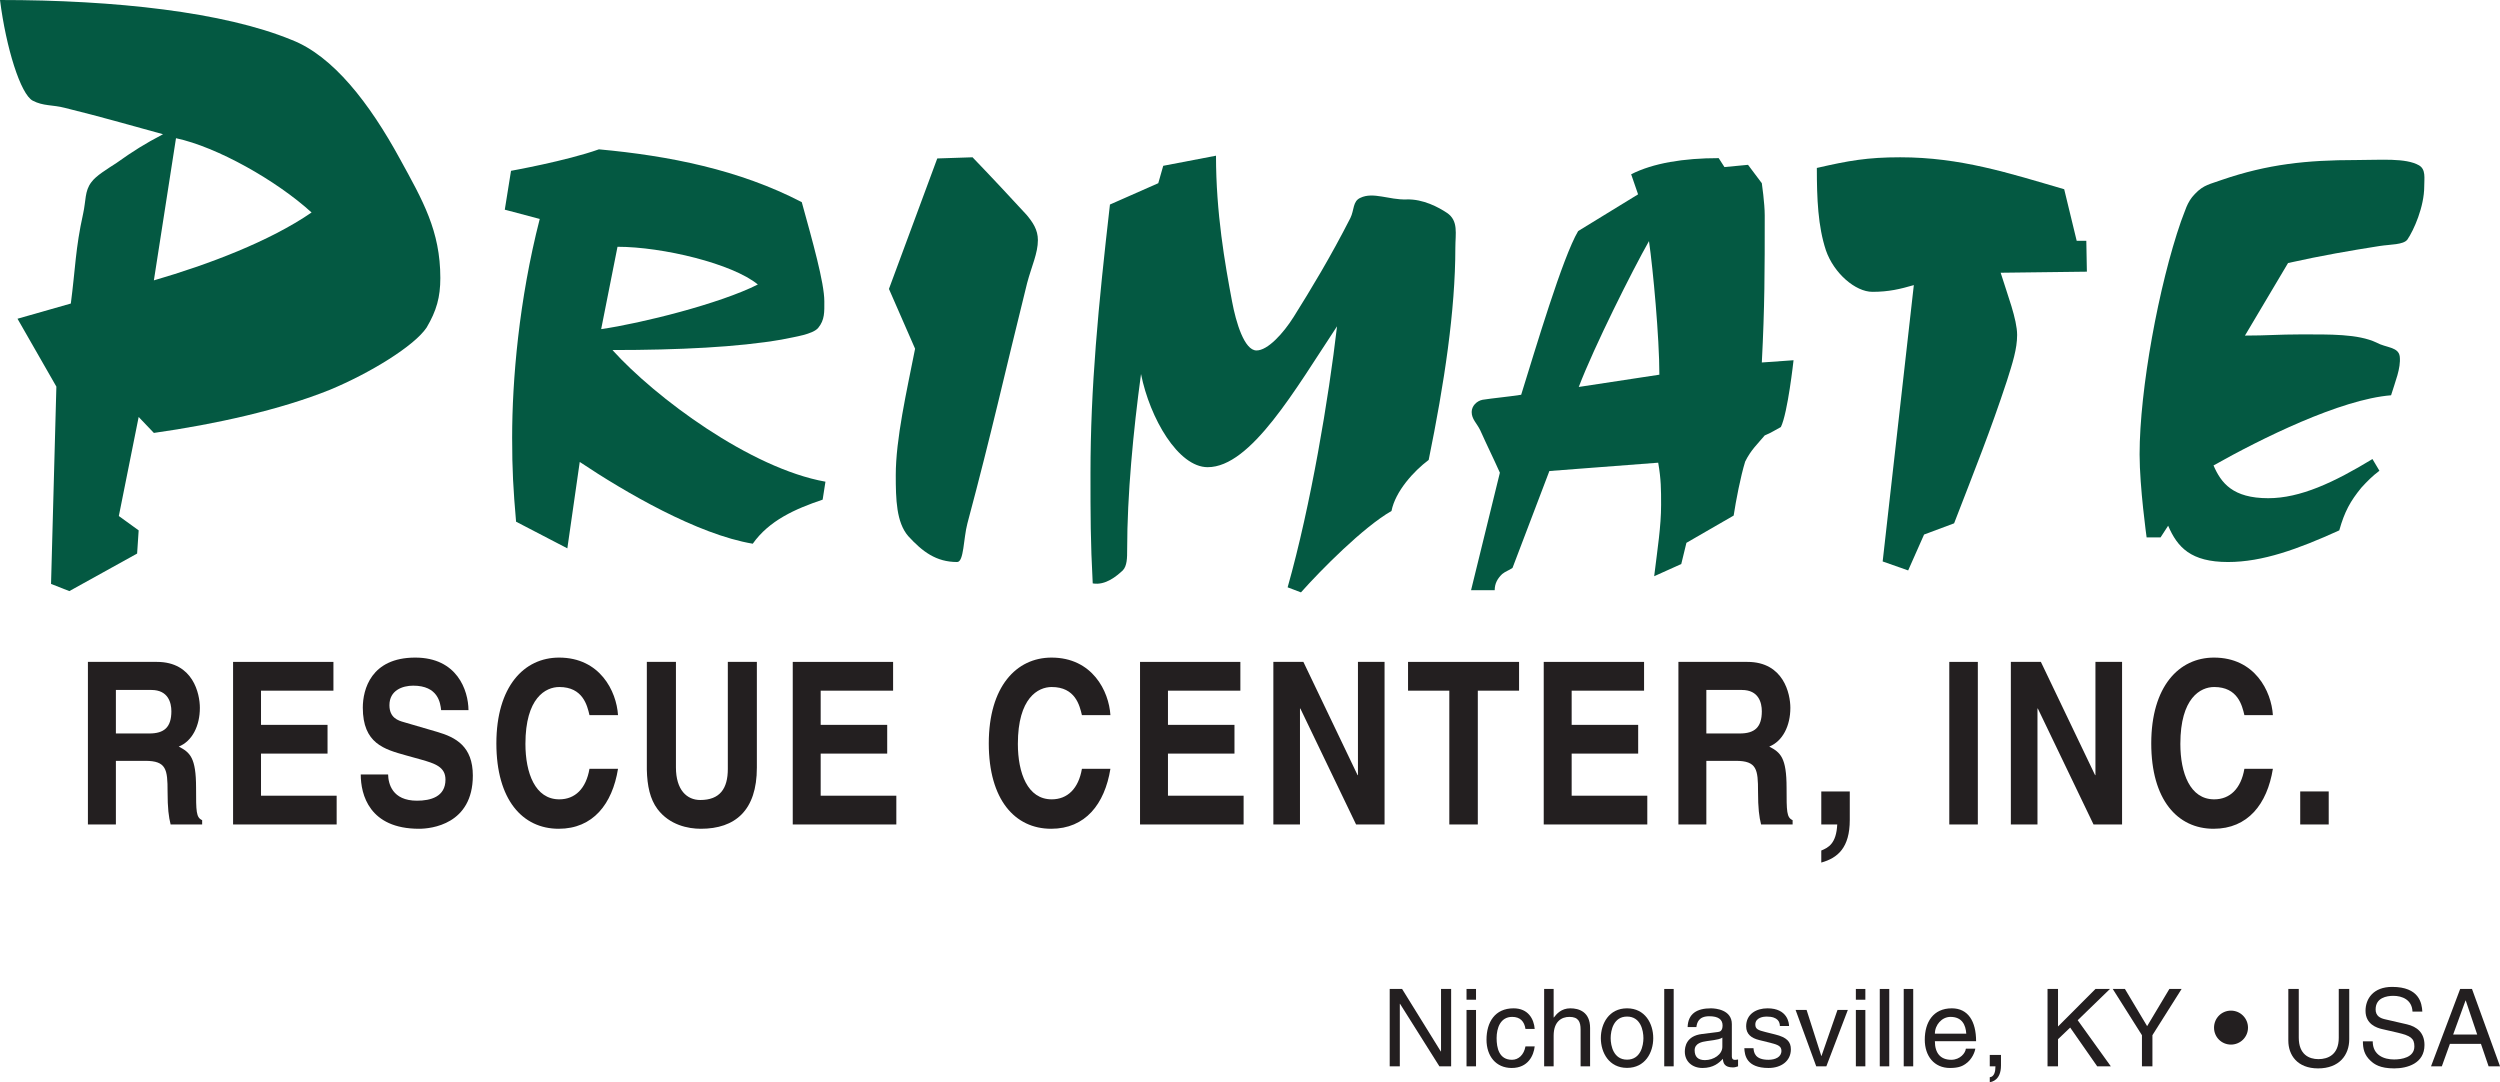
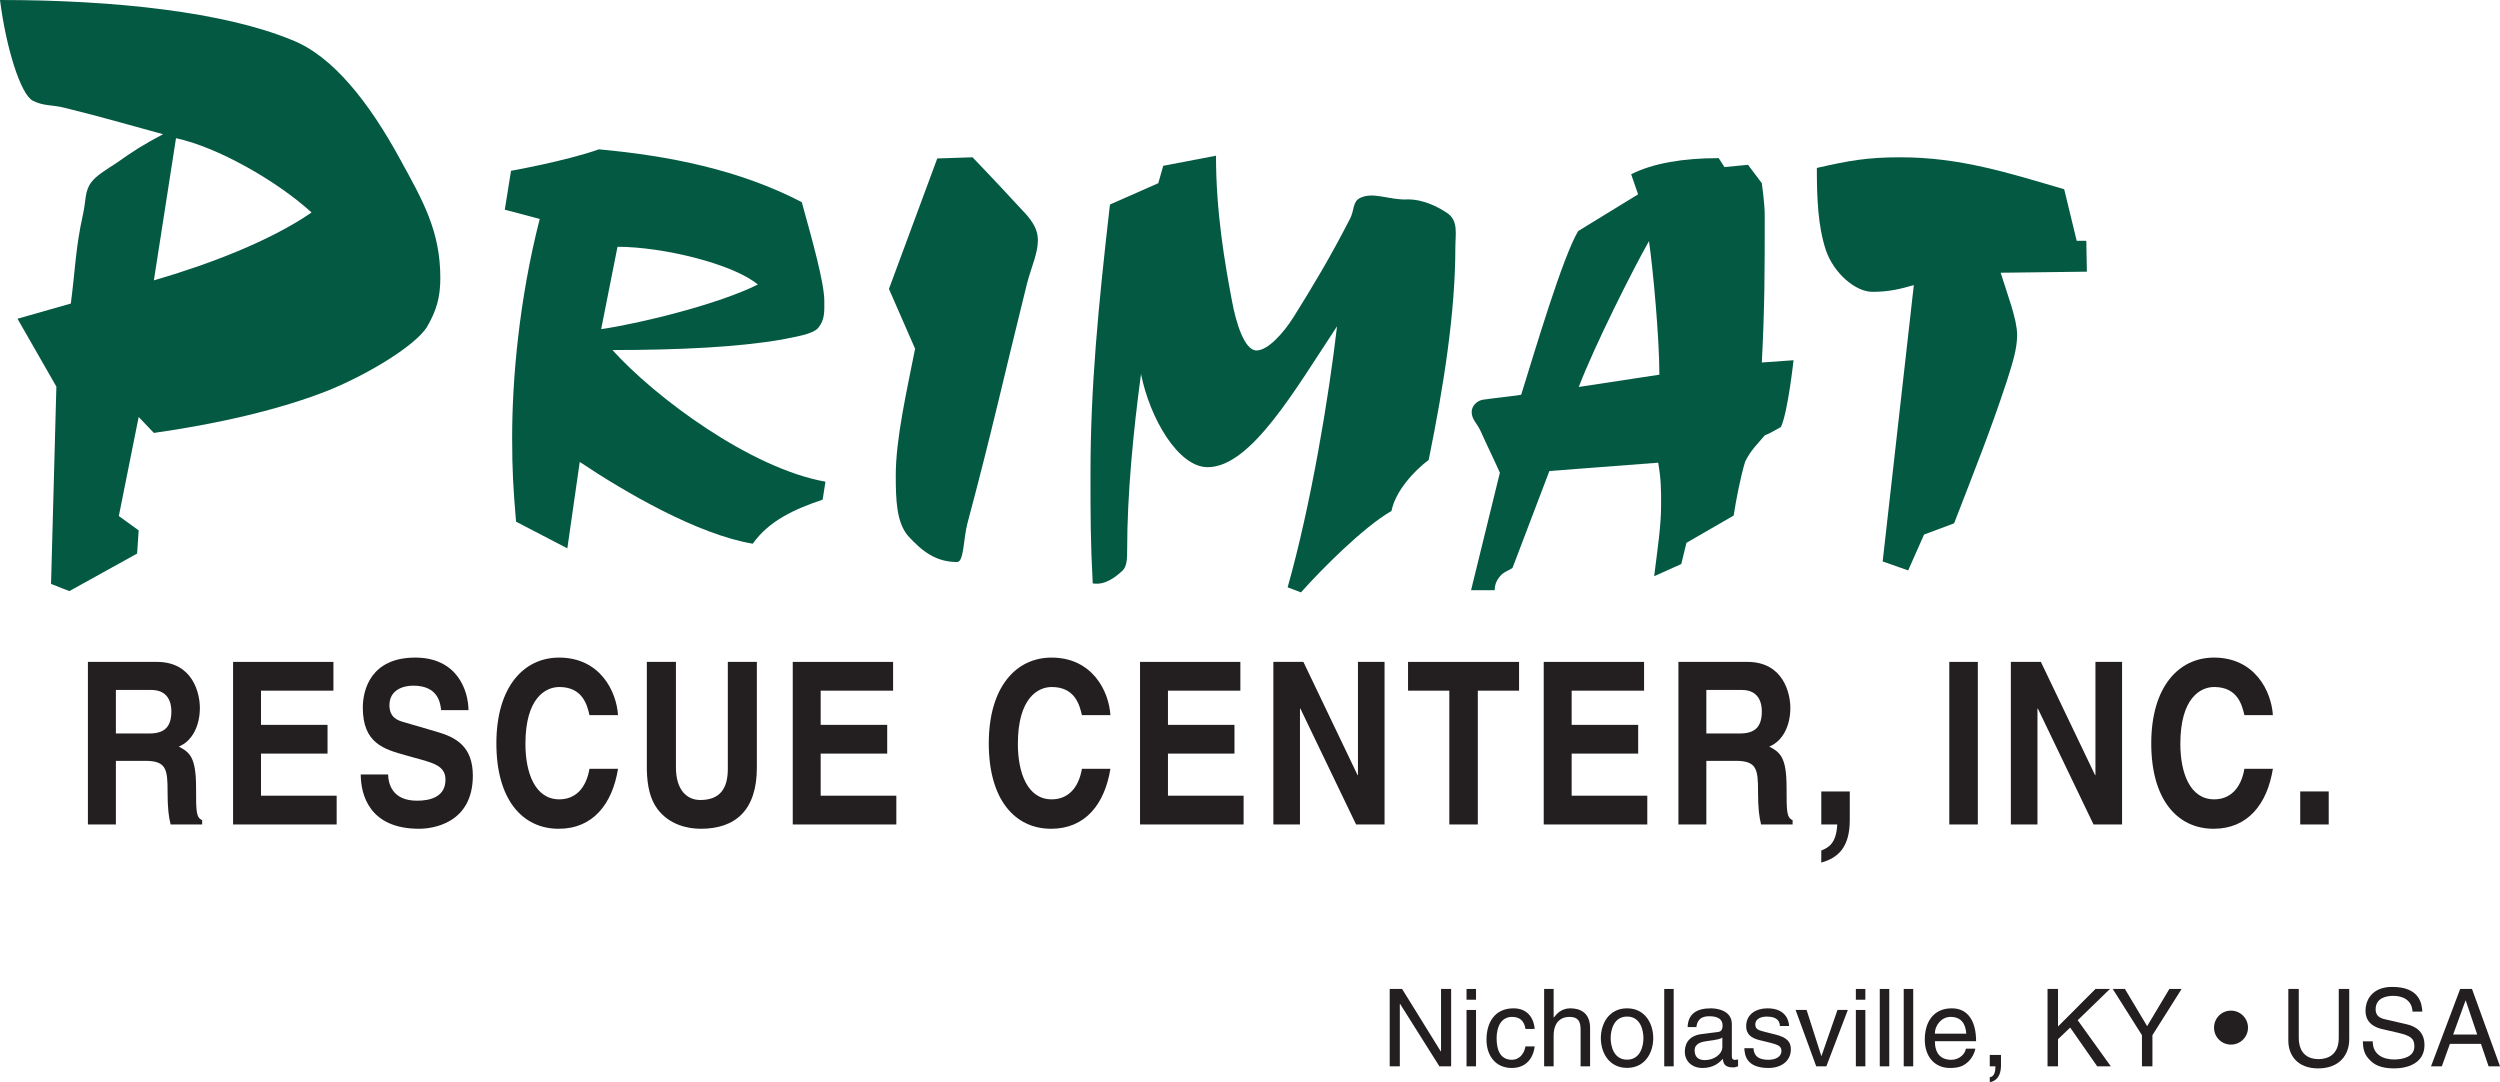
<svg xmlns="http://www.w3.org/2000/svg" width="208.74pt" height="90.36pt" viewBox="0 0 208.74 90.36" version="1.1">
  <defs>
    <clipPath id="clip1">
      <path d="M 166 88 L 168 88 L 168 90.359 L 166 90.359 Z M 166 88 " />
    </clipPath>
    <clipPath id="clip2">
      <path d="M 202 82 L 208.738 82 L 208.738 90 L 202 90 Z M 202 82 " />
    </clipPath>
  </defs>
  <g id="surface1">
    <path style=" stroke:none;fill-rule:nonzero;fill:rgb(13.699%,12.199%,12.5%);fill-opacity:1;" d="M 7.34 55.266 L 13.102 55.266 C 16.133 55.266 16.688 57.934 16.688 59.105 C 16.688 60.598 16.055 61.883 14.926 62.336 C 15.863 62.828 16.371 63.246 16.371 65.777 C 16.371 67.762 16.371 68.254 16.879 68.48 L 16.879 68.84 L 14.246 68.84 C 14.086 68.199 13.992 67.496 13.992 66.098 C 13.992 64.246 13.895 63.527 12.133 63.527 L 9.676 63.527 L 9.676 68.84 L 7.34 68.84 Z M 12.469 61.242 C 13.703 61.242 14.309 60.73 14.309 59.387 C 14.309 58.668 14.039 57.609 12.641 57.609 L 9.676 57.609 L 9.676 61.242 L 12.469 61.242 " />
    <path style=" stroke:none;fill-rule:nonzero;fill:rgb(13.699%,12.199%,12.5%);fill-opacity:1;" d="M 27.84 57.668 L 21.793 57.668 L 21.793 60.523 L 27.348 60.523 L 27.348 62.922 L 21.793 62.922 L 21.793 66.438 L 28.109 66.438 L 28.109 68.84 L 19.461 68.84 L 19.461 55.266 L 27.84 55.266 L 27.84 57.668 " />
    <path style=" stroke:none;fill-rule:nonzero;fill:rgb(13.699%,12.199%,12.5%);fill-opacity:1;" d="M 32.406 64.664 C 32.422 65.418 32.738 66.855 34.816 66.855 C 35.945 66.855 37.195 66.535 37.195 65.098 C 37.195 64.039 36.34 63.754 35.133 63.414 L 33.91 63.074 C 32.07 62.562 30.293 62.074 30.293 59.086 C 30.293 57.574 30.977 54.906 34.672 54.906 C 38.164 54.906 39.102 57.629 39.117 59.293 L 36.832 59.293 C 36.77 58.688 36.578 57.25 34.5 57.25 C 33.594 57.25 32.516 57.648 32.516 58.879 C 32.516 59.938 33.246 60.164 33.723 60.297 L 36.5 61.109 C 38.055 61.562 39.48 62.316 39.48 64.758 C 39.48 68.84 35.992 69.199 34.992 69.199 C 30.832 69.199 30.121 66.344 30.121 64.664 L 32.406 64.664 " />
    <path style=" stroke:none;fill-rule:nonzero;fill:rgb(13.699%,12.199%,12.5%);fill-opacity:1;" d="M 49.219 59.711 C 49.031 58.895 48.664 57.363 46.699 57.363 C 45.555 57.363 43.871 58.273 43.871 62.109 C 43.871 64.547 44.684 66.742 46.699 66.742 C 48.016 66.742 48.934 65.852 49.219 64.191 L 51.602 64.191 C 51.125 67.141 49.508 69.199 46.648 69.199 C 43.617 69.199 41.445 66.762 41.445 62.074 C 41.445 57.328 43.746 54.906 46.68 54.906 C 50.094 54.906 51.473 57.707 51.602 59.711 L 49.219 59.711 " />
    <path style=" stroke:none;fill-rule:nonzero;fill:rgb(13.699%,12.199%,12.5%);fill-opacity:1;" d="M 63.195 64.094 C 63.195 67.668 61.387 69.199 58.516 69.199 C 57.469 69.199 55.91 68.898 54.898 67.555 C 54.277 66.723 54.039 65.625 54.008 64.266 L 54.008 55.266 L 56.438 55.266 L 56.438 64.074 C 56.438 65.965 57.355 66.797 58.469 66.797 C 60.102 66.797 60.77 65.852 60.77 64.207 L 60.77 55.266 L 63.195 55.266 L 63.195 64.094 " />
    <path style=" stroke:none;fill-rule:nonzero;fill:rgb(13.699%,12.199%,12.5%);fill-opacity:1;" d="M 74.57 57.668 L 68.523 57.668 L 68.523 60.523 L 74.078 60.523 L 74.078 62.922 L 68.523 62.922 L 68.523 66.438 L 74.84 66.438 L 74.84 68.84 L 66.191 68.84 L 66.191 55.266 L 74.57 55.266 L 74.57 57.668 " />
    <path style=" stroke:none;fill-rule:nonzero;fill:rgb(13.699%,12.199%,12.5%);fill-opacity:1;" d="M 90.336 59.711 C 90.145 58.895 89.781 57.363 87.812 57.363 C 86.672 57.363 84.988 58.273 84.988 62.109 C 84.988 64.547 85.797 66.742 87.812 66.742 C 89.129 66.742 90.051 65.852 90.336 64.191 L 92.715 64.191 C 92.238 67.141 90.621 69.199 87.766 69.199 C 84.734 69.199 82.559 66.762 82.559 62.074 C 82.559 57.328 84.859 54.906 87.797 54.906 C 91.207 54.906 92.59 57.707 92.715 59.711 L 90.336 59.711 " />
    <path style=" stroke:none;fill-rule:nonzero;fill:rgb(13.699%,12.199%,12.5%);fill-opacity:1;" d="M 103.566 57.668 L 97.52 57.668 L 97.52 60.523 L 103.074 60.523 L 103.074 62.922 L 97.52 62.922 L 97.52 66.438 L 103.836 66.438 L 103.836 68.84 L 95.188 68.84 L 95.188 55.266 L 103.566 55.266 L 103.566 57.668 " />
    <path style=" stroke:none;fill-rule:nonzero;fill:rgb(13.699%,12.199%,12.5%);fill-opacity:1;" d="M 113.383 55.266 L 115.605 55.266 L 115.605 68.84 L 113.227 68.84 L 108.574 59.16 L 108.543 59.16 L 108.543 68.84 L 106.32 68.84 L 106.32 55.266 L 108.828 55.266 L 113.352 64.719 L 113.383 64.719 L 113.383 55.266 " />
    <path style=" stroke:none;fill-rule:nonzero;fill:rgb(13.699%,12.199%,12.5%);fill-opacity:1;" d="M 123.391 68.84 L 121.012 68.84 L 121.012 57.668 L 117.566 57.668 L 117.566 55.266 L 126.836 55.266 L 126.836 57.668 L 123.391 57.668 L 123.391 68.84 " />
    <path style=" stroke:none;fill-rule:nonzero;fill:rgb(13.699%,12.199%,12.5%);fill-opacity:1;" d="M 137.273 57.668 L 131.227 57.668 L 131.227 60.523 L 136.781 60.523 L 136.781 62.922 L 131.227 62.922 L 131.227 66.438 L 137.543 66.438 L 137.543 68.84 L 128.895 68.84 L 128.895 55.266 L 137.273 55.266 L 137.273 57.668 " />
    <path style=" stroke:none;fill-rule:nonzero;fill:rgb(13.699%,12.199%,12.5%);fill-opacity:1;" d="M 140.141 55.266 L 145.902 55.266 C 148.93 55.266 149.488 57.934 149.488 59.105 C 149.488 60.598 148.852 61.883 147.727 62.336 C 148.66 62.828 149.172 63.246 149.172 65.777 C 149.172 67.762 149.172 68.254 149.676 68.48 L 149.676 68.84 L 147.043 68.84 C 146.883 68.199 146.789 67.496 146.789 66.098 C 146.789 64.246 146.695 63.527 144.934 63.527 L 142.473 63.527 L 142.473 68.84 L 140.141 68.84 Z M 145.266 61.242 C 146.504 61.242 147.105 60.73 147.105 59.387 C 147.105 58.668 146.84 57.609 145.441 57.609 L 142.473 57.609 L 142.473 61.242 L 145.266 61.242 " />
    <path style=" stroke:none;fill-rule:nonzero;fill:rgb(13.699%,12.199%,12.5%);fill-opacity:1;" d="M 154.449 68.461 C 154.449 70.789 153.434 71.637 152.086 72.016 L 152.07 72.016 L 152.07 71.016 C 152.672 70.77 153.324 70.43 153.402 68.84 L 152.07 68.84 L 152.07 66.082 L 154.449 66.082 L 154.449 68.461 " />
    <path style=" stroke:none;fill-rule:nonzero;fill:rgb(13.699%,12.199%,12.5%);fill-opacity:1;" d="M 165.141 68.84 L 162.758 68.84 L 162.758 55.266 L 165.141 55.266 L 165.141 68.84 " />
    <path style=" stroke:none;fill-rule:nonzero;fill:rgb(13.699%,12.199%,12.5%);fill-opacity:1;" d="M 174.961 55.266 L 177.184 55.266 L 177.184 68.84 L 174.801 68.84 L 170.152 59.16 L 170.121 59.16 L 170.121 68.84 L 167.898 68.84 L 167.898 55.266 L 170.406 55.266 L 174.93 64.719 L 174.961 64.719 L 174.961 55.266 " />
    <path style=" stroke:none;fill-rule:nonzero;fill:rgb(13.699%,12.199%,12.5%);fill-opacity:1;" d="M 187.398 59.711 C 187.207 58.895 186.844 57.363 184.875 57.363 C 183.73 57.363 182.051 58.273 182.051 62.109 C 182.051 64.547 182.859 66.742 184.875 66.742 C 186.191 66.742 187.113 65.852 187.398 64.191 L 189.777 64.191 C 189.301 67.141 187.684 69.199 184.828 69.199 C 181.797 69.199 179.621 66.762 179.621 62.074 C 179.621 57.328 181.922 54.906 184.859 54.906 C 188.27 54.906 189.652 57.707 189.777 59.711 L 187.398 59.711 " />
    <path style=" stroke:none;fill-rule:nonzero;fill:rgb(13.699%,12.199%,12.5%);fill-opacity:1;" d="M 194.438 68.84 L 192.059 68.84 L 192.059 66.082 L 194.438 66.082 L 194.438 68.84 " />
    <path style=" stroke:none;fill-rule:nonzero;fill:rgb(1.569%,34.901%,25.882%);fill-opacity:1;" d="M 35.621 27.348 C 34.602 28.879 30.914 31.148 27.543 32.547 C 23.406 34.215 18 35.418 12.848 36.148 L 11.578 34.816 L 9.922 43.086 L 11.578 44.285 L 11.449 46.219 L 5.789 49.355 L 4.262 48.754 L 4.707 32.281 L 1.461 26.613 L 5.914 25.344 C 6.297 22.41 6.297 20.742 6.934 17.875 C 7.188 16.742 7.062 15.941 7.633 15.207 C 8.016 14.676 8.906 14.141 9.73 13.605 C 11.133 12.605 12.086 12.008 13.613 11.207 C 10.43 10.34 8.648 9.805 5.406 9.004 C 4.387 8.738 3.625 8.871 2.734 8.406 C 1.719 7.871 0.508 4.004 0 0 C 9.605 0 18.699 1 24.363 3.336 C 27.797 4.668 30.852 8.605 33.395 13.273 C 35.301 16.742 36.766 19.277 36.766 23.211 C 36.766 24.812 36.449 25.945 35.621 27.348 Z M 14.695 11.539 L 12.848 23.41 C 17.43 22.078 22.52 20.145 26.016 17.742 C 23.09 15.074 18.129 12.273 14.695 11.539 " />
    <path style=" stroke:none;fill-rule:nonzero;fill:rgb(1.569%,34.901%,25.882%);fill-opacity:1;" d="M 68.688 41.719 C 66.383 42.496 64.219 43.461 62.852 45.398 C 58.242 44.625 52.172 41.09 48.406 38.57 L 47.371 45.785 L 43.09 43.559 C 42.855 40.848 42.762 39.25 42.762 36.539 C 42.762 31.742 43.328 25.062 45.066 18.281 L 42.148 17.508 L 42.668 14.262 C 42.668 14.262 47.277 13.438 50.008 12.469 C 55.844 13.004 61.723 14.164 66.945 16.879 C 67.84 20.121 68.828 23.609 68.828 25.156 C 68.828 26.031 68.875 26.707 68.309 27.387 C 67.84 27.918 66.43 28.113 65.254 28.355 C 61.629 28.984 56.688 29.227 51.137 29.227 C 54.715 33.195 62.664 39.105 68.922 40.219 Z M 51.559 20.605 L 50.195 27.48 C 53.535 27 60.125 25.352 63.277 23.754 C 61.16 22.012 55.324 20.605 51.559 20.605 " />
    <path style=" stroke:none;fill-rule:nonzero;fill:rgb(1.569%,34.901%,25.882%);fill-opacity:1;" d="M 85.758 23.645 C 83.812 31.469 82.863 35.887 80.773 43.707 C 80.441 44.957 80.488 46.926 79.918 46.926 C 78.164 46.926 77.023 46.062 75.836 44.766 C 74.84 43.613 74.793 41.691 74.793 39.676 C 74.793 36.652 75.695 32.719 76.406 29.117 L 74.223 24.125 L 78.258 13.23 L 81.203 13.133 C 82.957 14.957 84.336 16.445 85.711 17.934 C 86.234 18.559 86.66 19.18 86.66 20.047 C 86.66 21.148 86.141 22.207 85.758 23.645 " />
    <path style=" stroke:none;fill-rule:nonzero;fill:rgb(1.569%,34.901%,25.882%);fill-opacity:1;" d="M 119.289 38.402 C 118.039 39.336 116.508 41.023 116.184 42.664 C 113.816 44.023 110.297 47.586 108.625 49.461 L 107.512 49.039 C 109.461 42.148 110.945 33.199 111.637 27.246 C 108.16 32.496 104.453 39.008 100.836 39.008 C 98.379 39.008 96.012 34.934 95.27 31.23 C 94.621 36.012 94.113 41.352 94.113 45.898 C 94.113 46.555 94.113 47.258 93.742 47.633 C 93.23 48.102 92.305 48.898 91.238 48.711 C 91.051 45.148 91.051 43.086 91.051 39.523 C 91.051 32.355 91.699 25.605 92.676 17.078 L 96.711 15.297 L 97.125 13.844 L 101.531 13 C 101.531 17.777 102.273 21.996 102.875 25.184 C 103.199 26.918 103.895 29.262 104.914 29.262 C 105.844 29.262 107.141 27.855 108.023 26.449 C 109.461 24.152 111.082 21.48 112.754 18.199 C 113.078 17.547 112.938 16.797 113.59 16.516 C 114.652 16 115.996 16.703 117.434 16.652 C 118.828 16.605 120.125 17.312 120.82 17.777 C 121.793 18.434 121.516 19.512 121.516 20.684 C 121.516 25.934 120.59 32.027 119.289 38.402 " />
    <path style=" stroke:none;fill-rule:nonzero;fill:rgb(1.569%,34.901%,25.882%);fill-opacity:1;" d="M 148.695 35.656 C 148.164 35.934 147.926 36.121 147.348 36.355 C 146.77 37.051 146.195 37.562 145.715 38.539 C 145.328 39.793 144.945 41.793 144.754 43.047 L 140.809 45.324 L 140.379 47.094 L 138.117 48.113 C 138.406 45.742 138.695 43.93 138.695 42.164 C 138.695 40.863 138.695 40.027 138.453 38.633 L 129.367 39.328 L 126.289 47.418 C 125.953 47.648 125.715 47.695 125.426 47.93 C 125.039 48.301 124.801 48.719 124.801 49.277 L 122.828 49.277 L 125.234 39.469 C 124.609 38.074 124.223 37.328 123.598 35.934 C 123.309 35.332 122.879 35.004 122.879 34.402 C 122.879 33.891 123.309 33.473 123.789 33.379 C 124.703 33.238 125.809 33.145 127.012 32.961 C 128.215 29.102 130.473 21.477 131.77 19.293 L 136.773 16.227 L 136.195 14.551 C 138.023 13.621 140.57 13.203 143.504 13.203 L 143.984 13.949 L 145.953 13.762 L 147.105 15.297 C 147.105 15.297 147.348 16.969 147.348 17.992 C 147.348 22.594 147.348 25.613 147.105 30.266 L 149.754 30.078 C 149.754 30.078 149.27 34.496 148.695 35.656 Z M 137.684 20.129 C 136.289 22.594 133.117 28.914 131.82 32.309 L 138.551 31.285 C 138.551 28.172 138.023 22.5 137.684 20.129 " />
    <path style=" stroke:none;fill-rule:nonzero;fill:rgb(1.569%,34.901%,25.882%);fill-opacity:1;" d="M 167.047 22.773 C 167.613 24.602 168.422 26.66 168.422 27.969 C 168.422 29.141 168.039 30.312 167.566 31.809 C 166.195 35.973 164.914 39.156 163.16 43.695 L 160.652 44.633 L 159.324 47.629 L 157.195 46.879 L 159.797 23.805 C 158.66 24.133 157.715 24.367 156.34 24.367 C 154.922 24.367 153.121 22.82 152.457 20.902 C 151.793 18.891 151.699 16.598 151.699 14.023 C 154.352 13.414 155.914 13.133 158.66 13.133 C 163.684 13.133 167.711 14.445 172.352 15.801 L 173.395 20.105 L 174.199 20.105 L 174.246 22.684 L 167.047 22.773 " />
-     <path style=" stroke:none;fill-rule:nonzero;fill:rgb(1.569%,34.901%,25.882%);fill-opacity:1;" d="M 201.004 20.008 C 200.664 20.445 199.598 20.398 198.672 20.543 C 196.195 20.934 193.91 21.324 191.043 21.961 L 187.445 28.02 C 189.293 28.02 190.266 27.922 192.062 27.922 C 194.539 27.922 196.875 27.871 198.43 28.605 C 199.207 29.043 200.277 28.949 200.371 29.777 C 200.473 30.754 199.984 31.879 199.645 33.004 C 195.414 33.344 188.809 36.617 184.82 38.863 C 185.453 40.328 186.426 41.598 189.391 41.598 C 192.062 41.598 194.883 40.281 198.09 38.328 L 198.672 39.305 C 198.09 39.742 197.652 40.184 197.164 40.719 C 196.242 41.844 195.758 42.723 195.32 44.285 C 191.867 45.852 188.906 46.926 186.035 46.926 C 182.926 46.926 181.809 45.703 181.031 43.895 L 180.398 44.871 L 179.234 44.871 C 179.234 44.871 178.648 40.672 178.648 37.938 C 178.648 32.512 180.254 23.816 182.102 18.492 C 182.441 17.664 182.586 16.879 183.266 16.195 C 183.996 15.414 184.578 15.367 185.504 15.023 C 189.34 13.707 192.598 13.363 196.73 13.363 C 198.77 13.363 200.859 13.168 201.977 13.805 C 202.562 14.145 202.414 14.879 202.414 15.562 C 202.414 17.27 201.539 19.227 201.004 20.008 " />
    <path style=" stroke:none;fill-rule:nonzero;fill:rgb(13.699%,12.199%,12.5%);fill-opacity:1;" d="M 120.32 82.574 L 121.164 82.574 L 121.164 89.035 L 120.184 89.035 L 116.898 83.816 L 116.879 83.816 L 116.879 89.035 L 116.035 89.035 L 116.035 82.574 L 117.07 82.574 L 120.301 87.793 L 120.32 87.793 L 120.32 82.574 " />
    <path style=" stroke:none;fill-rule:nonzero;fill:rgb(13.699%,12.199%,12.5%);fill-opacity:1;" d="M 122.449 83.473 L 122.449 82.574 L 123.242 82.574 L 123.242 83.473 Z M 123.242 89.035 L 122.449 89.035 L 122.449 84.328 L 123.242 84.328 L 123.242 89.035 " />
    <path style=" stroke:none;fill-rule:nonzero;fill:rgb(13.699%,12.199%,12.5%);fill-opacity:1;" d="M 127.371 85.914 C 127.277 85.281 126.926 84.906 126.258 84.906 C 125.277 84.906 124.961 85.84 124.961 86.68 C 124.961 87.488 125.16 88.488 126.246 88.488 C 126.781 88.488 127.238 88.09 127.371 87.371 L 128.141 87.371 C 128.059 88.117 127.598 89.172 126.223 89.172 C 124.898 89.172 124.117 88.172 124.117 86.812 C 124.117 85.355 124.816 84.191 126.375 84.191 C 127.609 84.191 128.078 85.094 128.141 85.914 L 127.371 85.914 " />
    <path style=" stroke:none;fill-rule:nonzero;fill:rgb(13.699%,12.199%,12.5%);fill-opacity:1;" d="M 132.766 89.035 L 131.973 89.035 L 131.973 85.957 C 131.973 85.32 131.793 84.906 131.039 84.906 C 130.391 84.906 129.723 85.281 129.723 86.473 L 129.723 89.035 L 128.93 89.035 L 128.93 82.574 L 129.723 82.574 L 129.723 84.957 L 129.742 84.957 C 129.965 84.66 130.363 84.191 131.117 84.191 C 131.848 84.191 132.766 84.492 132.766 85.832 L 132.766 89.035 " />
    <path style=" stroke:none;fill-rule:nonzero;fill:rgb(13.699%,12.199%,12.5%);fill-opacity:1;" d="M 135.852 84.191 C 137.355 84.191 138.039 85.461 138.039 86.68 C 138.039 87.895 137.355 89.164 135.852 89.164 C 134.348 89.164 133.664 87.895 133.664 86.68 C 133.664 85.461 134.348 84.191 135.852 84.191 Z M 135.852 88.477 C 136.988 88.477 137.219 87.309 137.219 86.68 C 137.219 86.047 136.988 84.879 135.852 84.879 C 134.719 84.879 134.484 86.047 134.484 86.68 C 134.484 87.309 134.719 88.477 135.852 88.477 " />
    <path style=" stroke:none;fill-rule:nonzero;fill:rgb(13.699%,12.199%,12.5%);fill-opacity:1;" d="M 139.746 89.035 L 138.957 89.035 L 138.957 82.574 L 139.746 82.574 L 139.746 89.035 " />
    <path style=" stroke:none;fill-rule:nonzero;fill:rgb(13.699%,12.199%,12.5%);fill-opacity:1;" d="M 140.91 85.758 C 140.945 84.633 141.691 84.191 142.855 84.191 C 143.23 84.191 144.602 84.301 144.602 85.508 L 144.602 88.219 C 144.602 88.414 144.699 88.496 144.863 88.496 C 144.934 88.496 145.031 88.477 145.121 88.461 L 145.121 89.035 C 144.988 89.074 144.871 89.125 144.691 89.125 C 143.988 89.125 143.879 88.766 143.852 88.406 C 143.547 88.738 143.07 89.172 142.152 89.172 C 141.289 89.172 140.676 88.621 140.676 87.812 C 140.676 87.418 140.789 86.496 142.105 86.336 L 143.414 86.172 C 143.602 86.156 143.828 86.082 143.828 85.617 C 143.828 85.121 143.465 84.852 142.719 84.852 C 141.82 84.852 141.691 85.398 141.641 85.758 Z M 143.809 86.633 C 143.684 86.73 143.484 86.805 142.504 86.93 C 142.117 86.984 141.496 87.102 141.496 87.695 C 141.496 88.207 141.754 88.516 142.352 88.516 C 143.09 88.516 143.809 88.039 143.809 87.406 L 143.809 86.633 " />
    <path style=" stroke:none;fill-rule:nonzero;fill:rgb(13.699%,12.199%,12.5%);fill-opacity:1;" d="M 148.613 85.668 C 148.605 85.371 148.496 84.879 147.496 84.879 C 147.254 84.879 146.562 84.957 146.562 85.543 C 146.562 85.93 146.805 86.02 147.414 86.172 L 148.211 86.371 C 149.191 86.613 149.531 86.977 149.531 87.613 C 149.531 88.586 148.73 89.172 147.668 89.172 C 145.805 89.172 145.672 88.09 145.645 87.523 L 146.41 87.523 C 146.438 87.895 146.543 88.488 147.66 88.488 C 148.227 88.488 148.742 88.262 148.742 87.742 C 148.742 87.363 148.48 87.234 147.805 87.066 L 146.887 86.84 C 146.227 86.68 145.797 86.344 145.797 85.695 C 145.797 84.66 146.652 84.191 147.578 84.191 C 149.262 84.191 149.379 85.438 149.379 85.668 L 148.613 85.668 " />
    <path style=" stroke:none;fill-rule:nonzero;fill:rgb(13.699%,12.199%,12.5%);fill-opacity:1;" d="M 153.422 84.328 L 154.285 84.328 L 152.492 89.035 L 151.648 89.035 L 149.926 84.328 L 150.844 84.328 L 152.07 88.164 L 152.09 88.164 L 153.422 84.328 " />
    <path style=" stroke:none;fill-rule:nonzero;fill:rgb(13.699%,12.199%,12.5%);fill-opacity:1;" d="M 154.957 83.473 L 154.957 82.574 L 155.75 82.574 L 155.75 83.473 Z M 155.75 89.035 L 154.957 89.035 L 154.957 84.328 L 155.75 84.328 L 155.75 89.035 " />
    <path style=" stroke:none;fill-rule:nonzero;fill:rgb(13.699%,12.199%,12.5%);fill-opacity:1;" d="M 157.746 89.035 L 156.953 89.035 L 156.953 82.574 L 157.746 82.574 L 157.746 89.035 " />
    <path style=" stroke:none;fill-rule:nonzero;fill:rgb(13.699%,12.199%,12.5%);fill-opacity:1;" d="M 159.746 89.035 L 158.953 89.035 L 158.953 82.574 L 159.746 82.574 L 159.746 89.035 " />
    <path style=" stroke:none;fill-rule:nonzero;fill:rgb(13.699%,12.199%,12.5%);fill-opacity:1;" d="M 164.93 87.559 C 164.902 87.785 164.688 88.453 164.094 88.848 C 163.879 88.992 163.57 89.172 162.816 89.172 C 161.492 89.172 160.711 88.172 160.711 86.812 C 160.711 85.355 161.41 84.191 162.969 84.191 C 164.328 84.191 164.996 85.273 164.996 86.938 L 161.555 86.938 C 161.555 87.922 162.016 88.488 162.922 88.488 C 163.672 88.488 164.113 87.91 164.141 87.559 Z M 164.176 86.309 C 164.129 85.578 163.824 84.906 162.859 84.906 C 162.133 84.906 161.555 85.578 161.555 86.309 L 164.176 86.309 " />
    <g clip-path="url(#clip1)" clip-rule="nonzero">
      <path style=" stroke:none;fill-rule:nonzero;fill:rgb(13.699%,12.199%,12.5%);fill-opacity:1;" d="M 166.137 88.082 L 167.074 88.082 L 167.074 88.965 C 167.074 90.188 166.316 90.332 166.137 90.359 L 166.137 89.945 C 166.516 89.91 166.613 89.461 166.613 89.035 L 166.137 89.035 L 166.137 88.082 " />
    </g>
    <path style=" stroke:none;fill-rule:nonzero;fill:rgb(13.699%,12.199%,12.5%);fill-opacity:1;" d="M 171.836 89.035 L 170.961 89.035 L 170.961 82.574 L 171.836 82.574 L 171.836 85.707 L 174.965 82.574 L 176.172 82.574 L 173.48 85.184 L 176.246 89.035 L 175.109 89.035 L 172.852 85.797 L 171.836 86.77 L 171.836 89.035 " />
    <path style=" stroke:none;fill-rule:nonzero;fill:rgb(13.699%,12.199%,12.5%);fill-opacity:1;" d="M 179.719 89.035 L 178.844 89.035 L 178.844 86.434 L 176.406 82.574 L 177.422 82.574 L 179.277 85.68 L 181.133 82.574 L 182.156 82.574 L 179.719 86.434 L 179.719 89.035 " />
    <path style=" stroke:none;fill-rule:nonzero;fill:rgb(13.699%,12.199%,12.5%);fill-opacity:1;" d="M 186.277 87.219 C 185.496 87.219 184.863 86.598 184.863 85.805 C 184.863 85.02 185.484 84.383 186.277 84.383 C 187.062 84.383 187.699 85.02 187.699 85.805 C 187.699 86.59 187.062 87.219 186.277 87.219 " />
    <path style=" stroke:none;fill-rule:nonzero;fill:rgb(13.699%,12.199%,12.5%);fill-opacity:1;" d="M 196.152 82.574 L 196.152 86.77 C 196.152 88.09 195.324 89.207 193.551 89.207 C 191.812 89.207 191.066 88.09 191.066 86.887 L 191.066 82.574 L 191.938 82.574 L 191.938 86.641 C 191.938 88.047 192.797 88.434 193.578 88.434 C 194.379 88.434 195.277 88.062 195.277 86.66 L 195.277 82.574 L 196.152 82.574 " />
    <path style=" stroke:none;fill-rule:nonzero;fill:rgb(13.699%,12.199%,12.5%);fill-opacity:1;" d="M 201.434 84.465 C 201.391 83.465 200.562 83.148 199.832 83.148 C 199.285 83.148 198.355 83.301 198.355 84.285 C 198.355 84.832 198.742 85.012 199.121 85.102 L 200.969 85.527 C 201.805 85.723 202.434 86.227 202.434 87.254 C 202.434 88.785 201.012 89.207 199.906 89.207 C 198.707 89.207 198.238 88.848 197.949 88.586 C 197.402 88.09 197.293 87.551 197.293 86.949 L 198.113 86.949 C 198.113 88.117 199.066 88.461 199.895 88.461 C 200.527 88.461 201.59 88.297 201.59 87.371 C 201.59 86.695 201.273 86.48 200.211 86.227 L 198.887 85.922 C 198.465 85.824 197.512 85.527 197.512 84.398 C 197.512 83.391 198.164 82.402 199.734 82.402 C 201.992 82.402 202.219 83.754 202.254 84.465 L 201.434 84.465 " />
    <g clip-path="url(#clip2)" clip-rule="nonzero">
      <path style=" stroke:none;fill-rule:nonzero;fill:rgb(13.699%,12.199%,12.5%);fill-opacity:1;" d="M 204.559 87.156 L 203.883 89.035 L 202.98 89.035 L 205.414 82.574 L 206.402 82.574 L 208.742 89.035 L 207.789 89.035 L 207.148 87.156 Z M 206.836 86.379 L 205.879 83.535 L 205.863 83.535 L 204.828 86.379 L 206.836 86.379 " />
    </g>
  </g>
</svg>